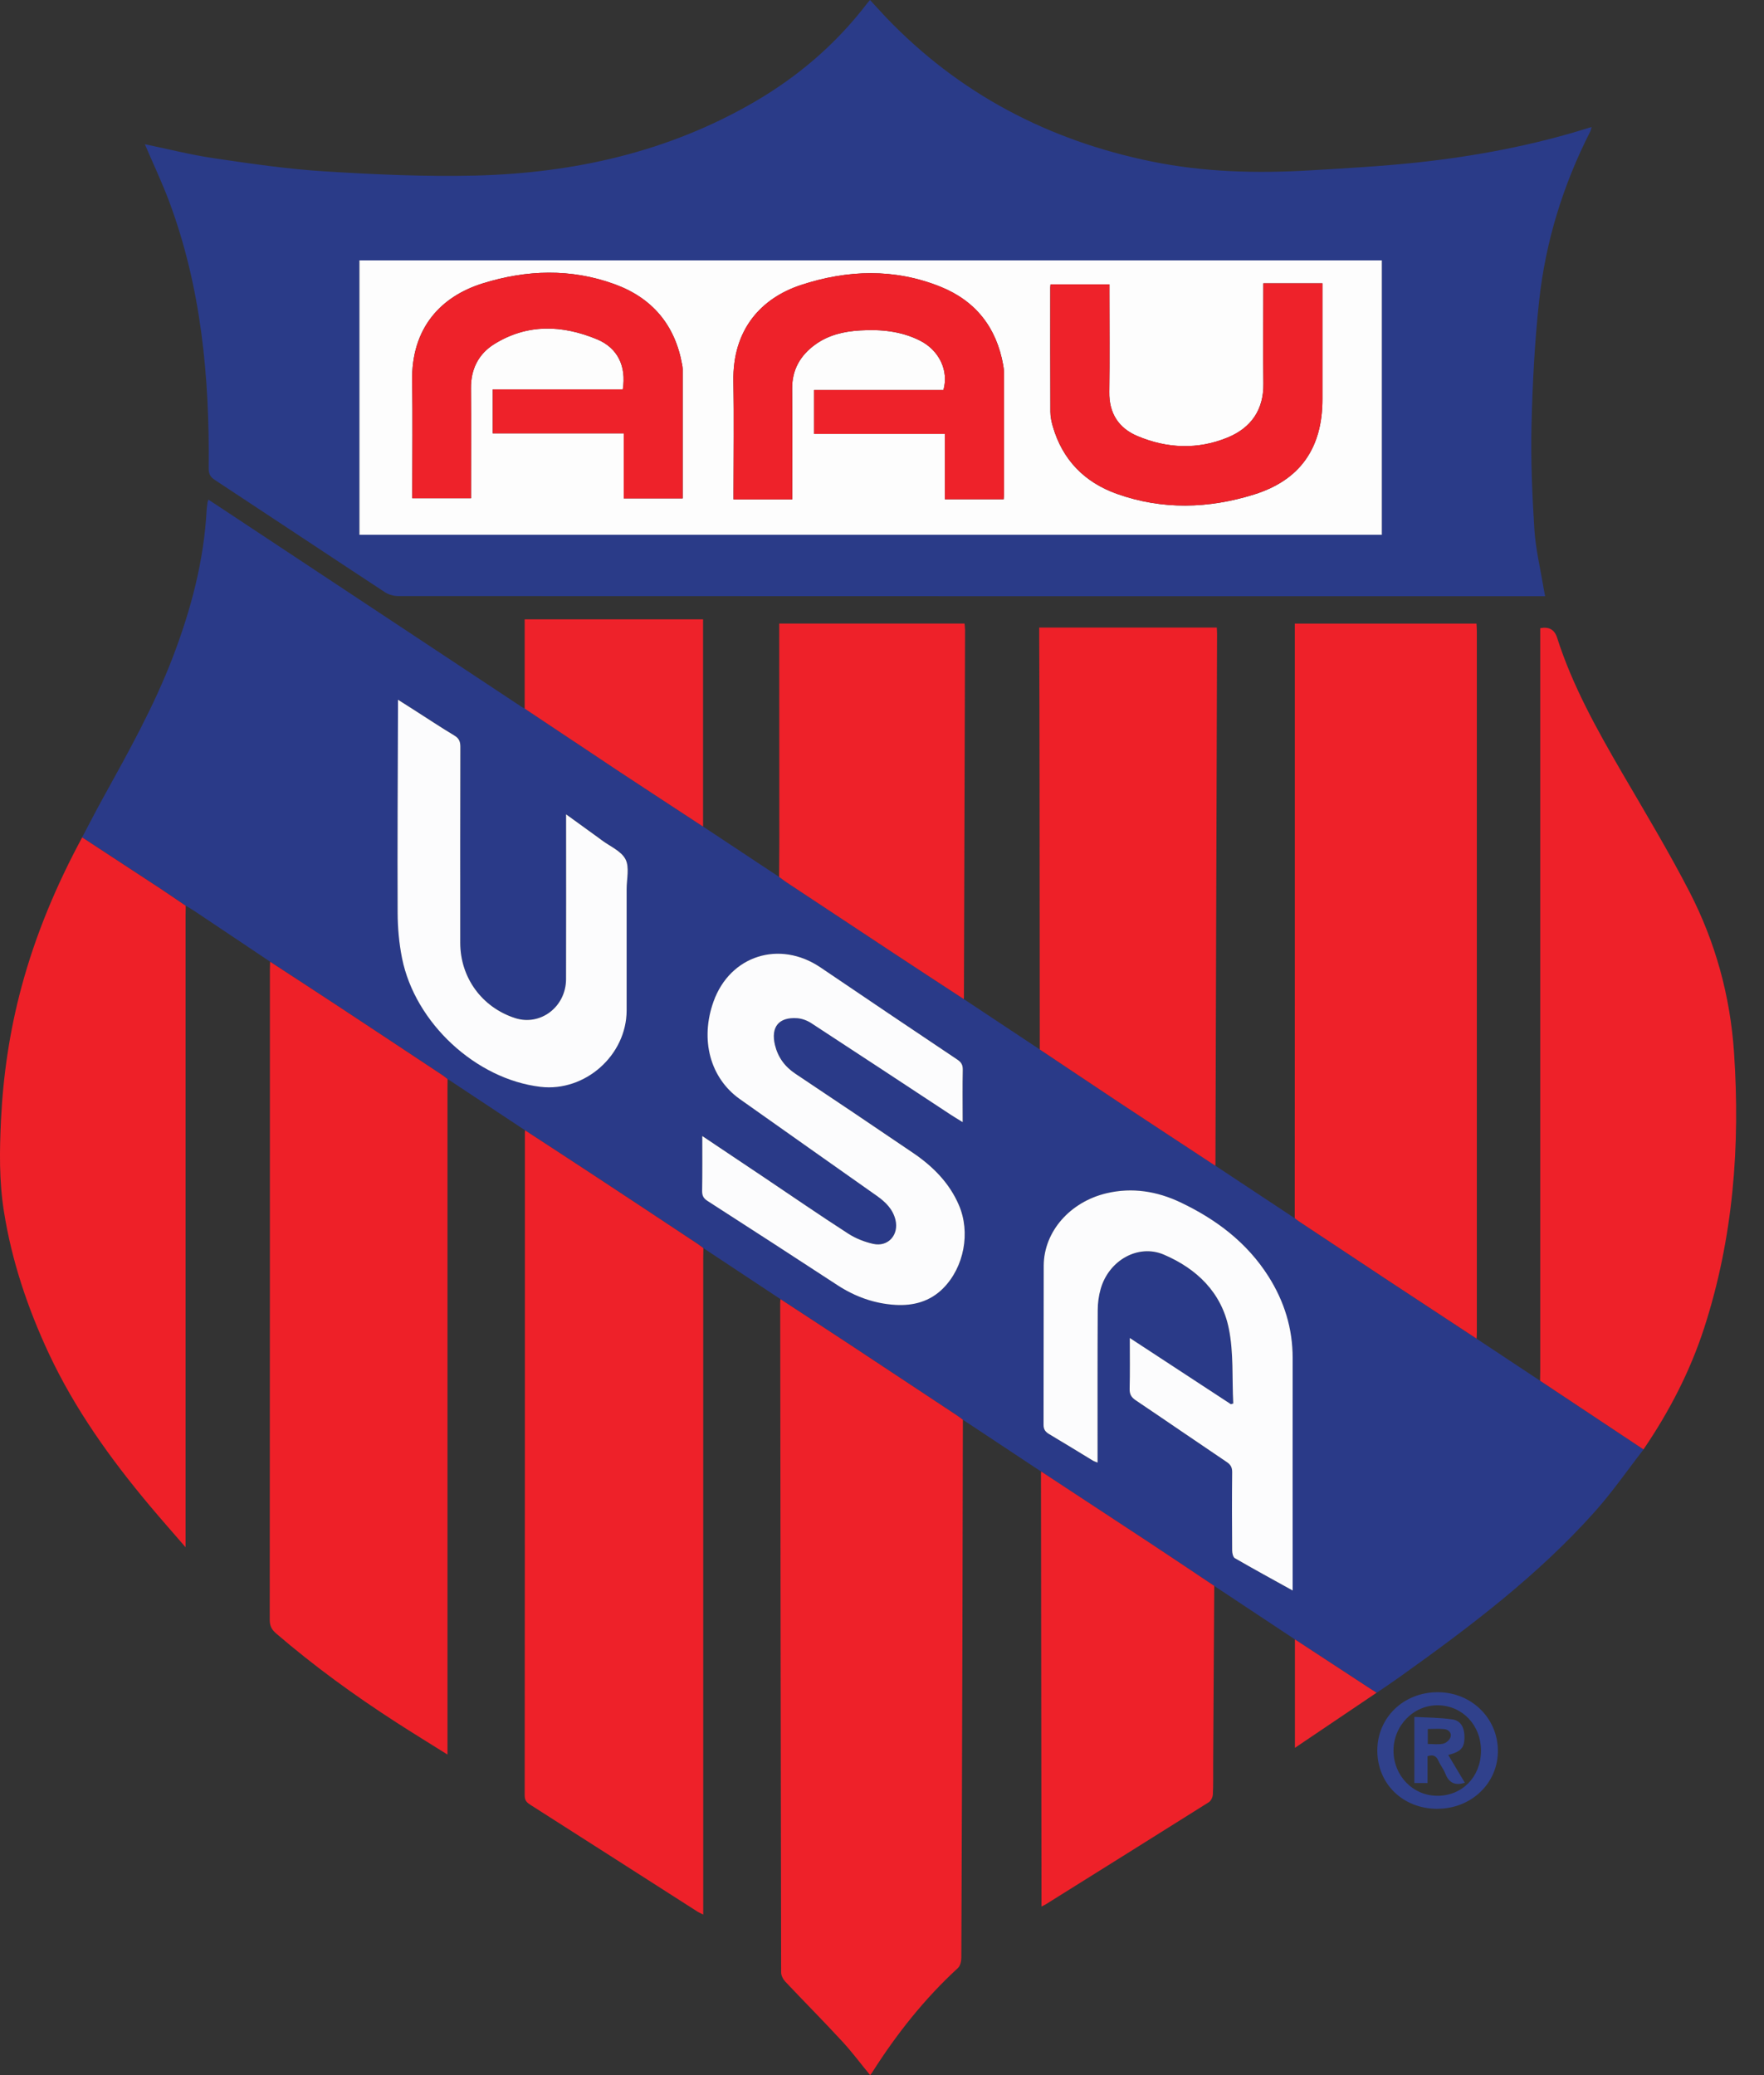
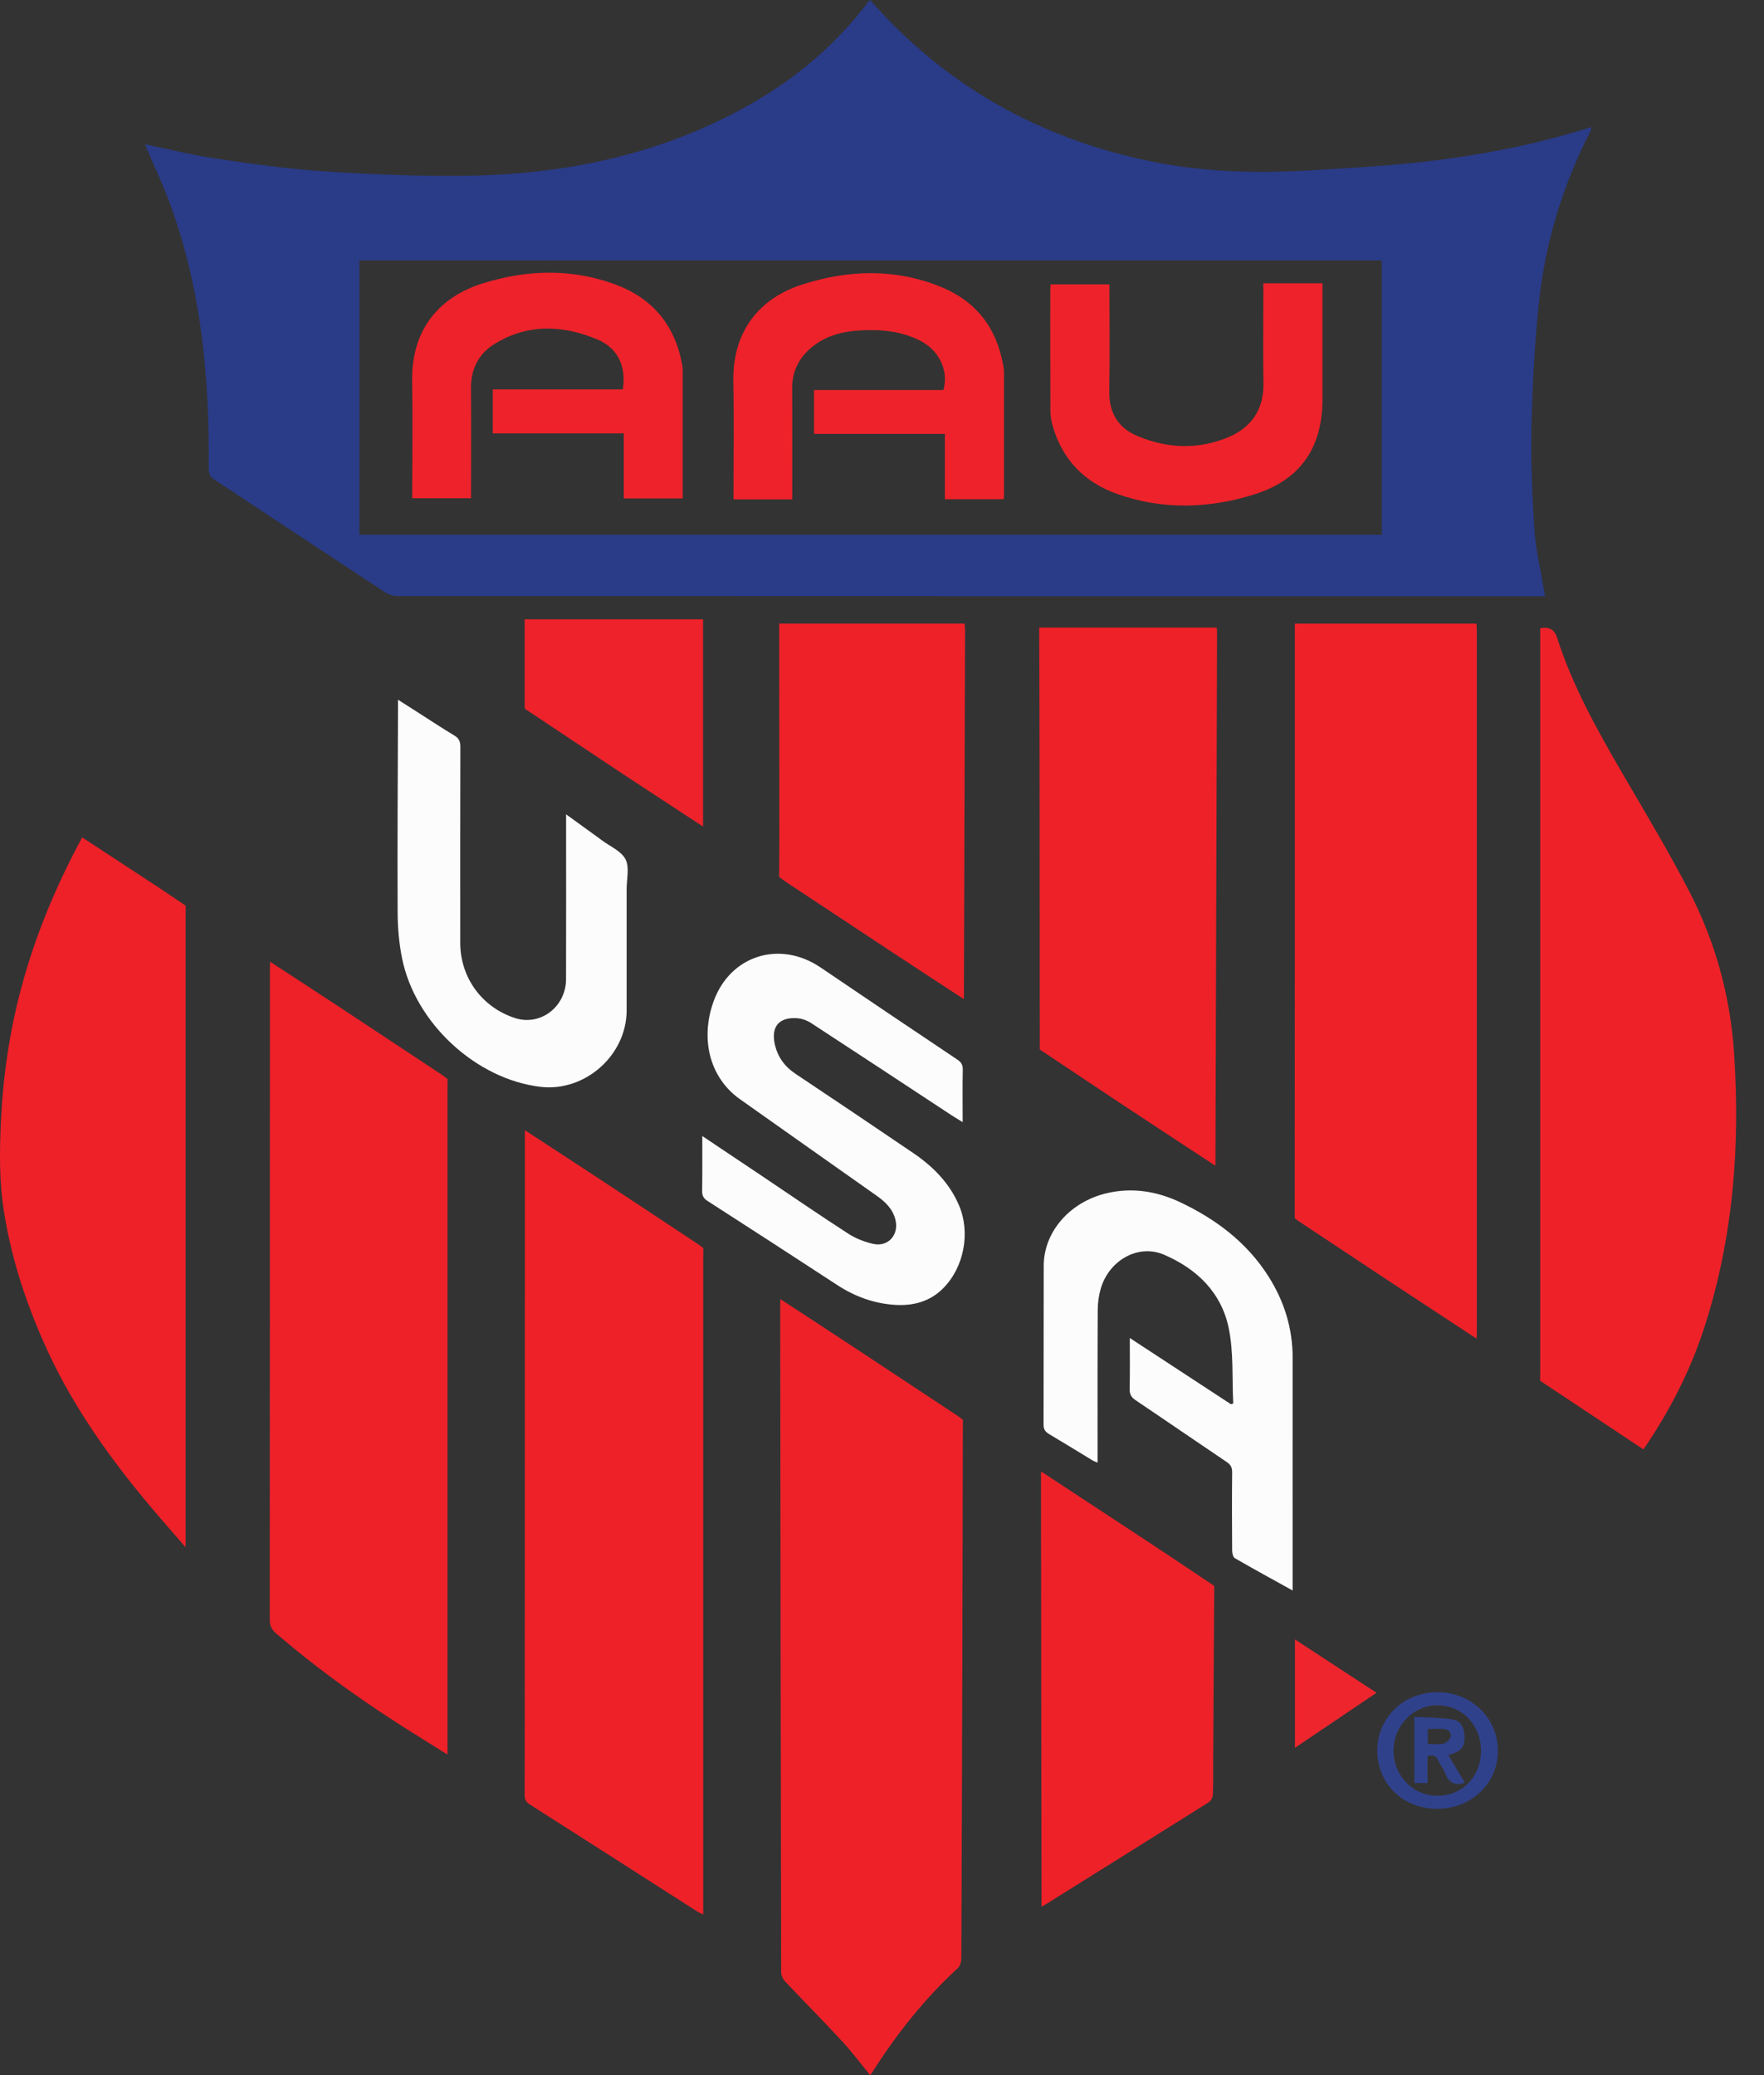
<svg xmlns="http://www.w3.org/2000/svg" width="34" height="40" viewBox="0 0 34 40" fill="none">
  <rect x="0" y="0" width="34" height="40" fill="#333333" stroke="none" />
-   <path d="M1.583 16.141C1.718 15.887 1.848 15.63 1.988 15.378C2.476 14.495 2.968 13.615 3.33 12.669C3.681 11.751 3.931 10.812 3.983 9.826C3.986 9.779 3.994 9.732 4 9.684C4.002 9.672 4.008 9.659 4.017 9.631C4.231 9.772 4.441 9.909 4.649 10.048C6.447 11.238 8.243 12.428 10.041 13.617C10.065 13.633 10.09 13.645 10.115 13.659C10.725 14.066 11.335 14.475 11.949 14.881C12.482 15.234 13.018 15.583 13.553 15.934C14.041 16.257 14.53 16.581 15.018 16.904C15.064 16.937 15.109 16.972 15.156 17.004C15.84 17.457 16.525 17.911 17.21 18.363C17.665 18.663 18.122 18.961 18.578 19.259C19.066 19.583 19.554 19.906 20.042 20.23C20.536 20.559 21.028 20.891 21.523 21.218C22.157 21.637 22.792 22.054 23.427 22.471C23.937 22.809 24.446 23.145 24.956 23.483C24.983 23.503 25.008 23.525 25.035 23.543C25.615 23.928 26.195 24.313 26.776 24.697C27.337 25.067 27.899 25.436 28.461 25.805C28.869 26.075 29.276 26.345 29.684 26.615C30.349 27.057 31.014 27.498 31.678 27.94C31.367 28.34 31.078 28.76 30.741 29.137C29.634 30.378 28.314 31.372 26.968 32.332C26.825 32.434 26.679 32.531 26.535 32.63C26.486 32.599 26.438 32.57 26.39 32.538C25.913 32.226 25.437 31.914 24.96 31.602C24.442 31.259 23.924 30.915 23.406 30.572C22.98 30.287 22.554 30.001 22.127 29.719C21.441 29.267 20.755 28.818 20.069 28.367C19.566 28.034 19.063 27.701 18.561 27.368C18.519 27.337 18.477 27.305 18.434 27.276C17.757 26.828 17.08 26.38 16.403 25.933C15.951 25.635 15.498 25.34 15.046 25.044C14.55 24.715 14.055 24.387 13.56 24.06C13.522 24.033 13.485 24.003 13.446 23.976C12.786 23.54 12.127 23.102 11.466 22.667C11.019 22.373 10.57 22.081 10.123 21.789C9.625 21.459 9.128 21.13 8.631 20.801C8.597 20.776 8.564 20.748 8.529 20.724C7.855 20.278 7.183 19.832 6.508 19.388C6.077 19.103 5.642 18.822 5.209 18.539C4.716 18.209 4.221 17.878 3.728 17.548C3.681 17.517 3.631 17.489 3.583 17.461C3.418 17.349 3.254 17.235 3.087 17.126C2.588 16.797 2.086 16.47 1.585 16.142L1.583 16.141ZM13.537 21.898C13.537 22.271 13.54 22.613 13.535 22.955C13.533 23.047 13.561 23.099 13.639 23.149C14.474 23.686 15.307 24.226 16.138 24.769C16.479 24.993 16.851 25.128 17.257 25.152C17.606 25.173 17.928 25.087 18.183 24.83C18.585 24.422 18.71 23.755 18.484 23.229C18.299 22.799 17.981 22.482 17.602 22.224C16.849 21.711 16.091 21.203 15.333 20.697C15.129 20.561 14.996 20.378 14.938 20.143C14.854 19.796 15.011 19.602 15.364 19.626C15.458 19.633 15.56 19.671 15.64 19.722C16.539 20.308 17.434 20.9 18.331 21.489C18.396 21.532 18.463 21.572 18.556 21.629C18.556 21.271 18.552 20.944 18.558 20.617C18.56 20.525 18.529 20.475 18.453 20.423C17.573 19.835 16.693 19.244 15.818 18.649C15.03 18.114 14.073 18.416 13.754 19.305C13.491 20.038 13.686 20.776 14.26 21.184C15.138 21.809 16.021 22.428 16.902 23.05C17.067 23.168 17.211 23.304 17.261 23.511C17.331 23.8 17.121 24.041 16.833 23.976C16.666 23.939 16.495 23.873 16.352 23.78C15.797 23.422 15.254 23.047 14.706 22.68C14.325 22.424 13.943 22.169 13.538 21.897L13.537 21.898ZM24.914 30.658C24.914 30.579 24.914 30.527 24.914 30.474C24.914 29.043 24.913 27.611 24.914 26.179C24.915 25.607 24.752 25.084 24.448 24.604C24.033 23.948 23.434 23.5 22.746 23.175C22.301 22.964 21.825 22.885 21.331 23C20.625 23.165 20.119 23.739 20.117 24.395C20.113 25.418 20.117 26.441 20.113 27.464C20.113 27.553 20.147 27.6 20.219 27.643C20.501 27.81 20.779 27.983 21.059 28.152C21.085 28.168 21.116 28.177 21.154 28.193V28.023C21.154 27.1 21.152 26.177 21.157 25.255C21.157 25.12 21.176 24.979 21.213 24.849C21.372 24.292 21.939 23.975 22.431 24.185C23.068 24.456 23.541 24.917 23.682 25.602C23.779 26.072 23.745 26.569 23.769 27.054L23.724 27.068C23.079 26.646 22.436 26.224 21.775 25.791C21.775 26.136 21.779 26.454 21.772 26.773C21.77 26.876 21.804 26.935 21.888 26.991C22.475 27.386 23.058 27.788 23.645 28.183C23.721 28.234 23.749 28.287 23.748 28.379C23.743 28.883 23.744 29.387 23.748 29.891C23.748 29.941 23.766 30.016 23.8 30.035C24.16 30.244 24.526 30.443 24.913 30.658H24.914ZM10.912 15.697C10.912 15.778 10.912 15.828 10.912 15.879C10.912 16.877 10.914 17.876 10.911 18.874C10.909 19.407 10.417 19.779 9.932 19.623C9.293 19.418 8.873 18.847 8.872 18.173C8.87 16.913 8.871 15.653 8.874 14.393C8.874 14.292 8.849 14.229 8.758 14.175C8.497 14.019 8.244 13.851 7.988 13.687C7.891 13.624 7.793 13.562 7.672 13.486C7.672 13.568 7.672 13.62 7.672 13.67C7.668 14.977 7.659 16.285 7.665 17.593C7.667 17.885 7.694 18.182 7.751 18.468C8.001 19.719 9.176 20.802 10.42 20.948C11.277 21.048 12.076 20.339 12.079 19.477C12.08 18.697 12.079 17.917 12.079 17.137C12.079 16.942 12.137 16.715 12.057 16.561C11.975 16.402 11.757 16.312 11.598 16.193C11.587 16.184 11.576 16.174 11.564 16.166C11.354 16.015 11.145 15.863 10.912 15.695L10.912 15.697Z" fill="#2A3A88" />
  <path d="M2.792 2.78C3.236 2.872 3.682 2.986 4.135 3.052C4.844 3.156 5.555 3.261 6.269 3.304C7.236 3.364 8.208 3.408 9.176 3.384C11.07 3.335 12.883 2.928 14.54 1.965C15.388 1.472 16.119 0.844 16.715 0.063C16.73 0.044 16.746 0.027 16.769 0C16.873 0.112 16.972 0.223 17.075 0.332C18.485 1.806 20.206 2.706 22.197 3.113C23.201 3.318 24.215 3.345 25.233 3.285C25.935 3.244 26.637 3.205 27.335 3.13C28.449 3.009 29.549 2.802 30.621 2.465C30.634 2.461 30.648 2.458 30.678 2.45C30.666 2.487 30.661 2.516 30.648 2.541C30.125 3.571 29.788 4.662 29.665 5.807C29.579 6.599 29.538 7.399 29.519 8.196C29.503 8.865 29.532 9.537 29.574 10.205C29.598 10.582 29.689 10.954 29.75 11.328C29.759 11.379 29.769 11.43 29.781 11.493C29.718 11.493 29.667 11.493 29.614 11.493C22.301 11.493 14.987 11.493 7.673 11.49C7.585 11.49 7.485 11.46 7.412 11.411C6.32 10.694 5.233 9.97 4.142 9.252C4.052 9.193 4.021 9.135 4.022 9.024C4.04 7.271 3.88 5.543 3.261 3.885C3.12 3.509 2.947 3.144 2.791 2.778L2.792 2.78ZM26.633 5.018H6.927V10.309H26.633V5.018Z" fill="#2A3B88" />
  <path d="M15.044 25.043C15.496 25.339 15.949 25.634 16.401 25.932C17.079 26.379 17.756 26.827 18.432 27.275C18.476 27.303 18.517 27.336 18.559 27.367C18.556 28.769 18.554 30.172 18.55 31.575C18.544 33.628 18.538 35.682 18.529 37.736C18.529 37.804 18.509 37.894 18.463 37.936C17.814 38.532 17.275 39.216 16.804 39.958C16.796 39.97 16.787 39.98 16.771 40C16.59 39.78 16.421 39.552 16.23 39.346C15.872 38.958 15.5 38.584 15.139 38.201C15.095 38.155 15.056 38.082 15.056 38.022C15.047 33.719 15.043 29.416 15.038 25.114C15.038 25.09 15.041 25.066 15.043 25.043H15.044Z" fill="#EE2129" />
  <path d="M5.206 18.538C5.639 18.821 6.073 19.102 6.505 19.387C7.179 19.831 7.852 20.277 8.525 20.723C8.561 20.747 8.593 20.774 8.627 20.8C8.626 20.862 8.625 20.924 8.625 20.985C8.625 25.204 8.625 29.423 8.625 33.641V33.821C8.283 33.606 7.957 33.407 7.635 33.199C6.828 32.678 6.052 32.114 5.323 31.487C5.236 31.413 5.199 31.341 5.199 31.223C5.202 27.047 5.202 22.872 5.202 18.697C5.202 18.644 5.205 18.592 5.206 18.54L5.206 18.538Z" fill="#EE2028" />
  <path d="M10.12 21.788C10.568 22.08 11.016 22.372 11.463 22.666C12.124 23.101 12.784 23.538 13.443 23.975C13.483 24.001 13.519 24.031 13.557 24.059C13.556 24.126 13.554 24.192 13.554 24.259C13.554 28.41 13.554 32.562 13.554 36.713V36.905C13.51 36.882 13.478 36.87 13.449 36.852C12.377 36.166 11.306 35.48 10.233 34.796C10.161 34.751 10.113 34.712 10.113 34.612C10.117 30.356 10.117 26.1 10.117 21.844C10.117 21.825 10.118 21.806 10.119 21.787L10.12 21.788Z" fill="#EE2129" />
  <path d="M28.46 25.804C27.898 25.435 27.336 25.066 26.775 24.696C26.194 24.312 25.614 23.927 25.034 23.542C25.006 23.524 24.981 23.502 24.955 23.482C24.955 21.813 24.957 20.144 24.957 18.475C24.957 16.383 24.957 14.29 24.957 12.199V12.021H28.458C28.461 12.068 28.465 12.118 28.465 12.168C28.465 16.671 28.465 21.173 28.465 25.677C28.465 25.719 28.462 25.762 28.46 25.804Z" fill="#EE2129" />
  <path d="M31.677 27.939C31.012 27.498 30.348 27.057 29.684 26.615C29.684 26.553 29.687 26.491 29.687 26.429C29.687 21.712 29.687 16.993 29.687 12.275V12.109C29.854 12.076 29.962 12.136 30.011 12.289C30.307 13.218 30.78 14.062 31.267 14.901C31.709 15.66 32.163 16.413 32.565 17.193C33.063 18.159 33.349 19.197 33.422 20.285C33.544 22.086 33.408 23.862 32.849 25.591C32.577 26.432 32.174 27.21 31.677 27.939Z" fill="#EE2129" />
  <path d="M1.583 16.141C2.083 16.469 2.585 16.796 3.085 17.125C3.251 17.234 3.415 17.349 3.58 17.46C3.579 17.522 3.577 17.584 3.577 17.646C3.577 21.634 3.577 25.624 3.577 29.613V29.825C3.326 29.535 3.101 29.28 2.883 29.02C2.124 28.115 1.441 27.159 0.938 26.084C0.532 25.211 0.227 24.308 0.076 23.354C-0.018 22.769 -0.009 22.179 0.019 21.59C0.061 20.726 0.187 19.872 0.412 19.034C0.683 18.022 1.087 17.062 1.584 16.141H1.583Z" fill="#EE2028" />
  <path d="M23.425 22.471C22.79 22.053 22.155 21.638 21.521 21.218C21.027 20.89 20.534 20.559 20.041 20.23C20.04 18.489 20.039 16.75 20.037 15.009C20.037 14.091 20.033 13.173 20.03 12.256C20.03 12.205 20.03 12.154 20.03 12.097H23.453C23.455 12.141 23.458 12.178 23.458 12.215C23.448 15.614 23.438 19.015 23.427 22.414C23.427 22.433 23.426 22.452 23.425 22.471Z" fill="#EE2028" />
  <path d="M18.577 19.259C18.121 18.961 17.663 18.663 17.209 18.363C16.523 17.91 15.839 17.457 15.154 17.004C15.107 16.972 15.063 16.937 15.017 16.904C15.018 16.69 15.021 16.476 15.021 16.262C15.021 14.902 15.02 13.542 15.019 12.182C15.019 12.13 15.019 12.079 15.019 12.02H18.591C18.594 12.059 18.601 12.099 18.601 12.14C18.593 14.499 18.586 16.857 18.579 19.217C18.579 19.231 18.578 19.245 18.577 19.259Z" fill="#EE2129" />
  <path d="M20.068 28.365C20.754 28.816 21.441 29.266 22.125 29.717C22.553 29.999 22.978 30.285 23.404 30.57C23.397 31.715 23.39 32.862 23.383 34.007C23.382 34.202 23.387 34.397 23.377 34.592C23.374 34.643 23.341 34.712 23.3 34.739C22.252 35.399 21.201 36.054 20.151 36.711C20.132 36.723 20.111 36.731 20.074 36.75C20.074 36.702 20.074 36.67 20.074 36.638C20.071 33.9 20.068 31.161 20.064 28.421C20.064 28.402 20.066 28.383 20.067 28.364L20.068 28.365Z" fill="#EE2129" />
  <path d="M13.552 15.934C13.017 15.583 12.48 15.233 11.947 14.881C11.335 14.475 10.725 14.066 10.113 13.659C10.113 13.089 10.113 12.519 10.113 11.938H13.551V15.934H13.552Z" fill="#EE222A" />
  <path d="M27.707 34.867C27.042 34.867 26.547 34.388 26.547 33.743C26.547 33.107 27.054 32.618 27.712 32.619C28.355 32.619 28.865 33.113 28.871 33.74C28.878 34.368 28.363 34.865 27.706 34.866L27.707 34.867ZM27.696 34.616C28.181 34.619 28.54 34.255 28.545 33.755C28.55 33.26 28.191 32.877 27.716 32.871C27.244 32.866 26.857 33.263 26.859 33.749C26.861 34.228 27.231 34.612 27.696 34.615V34.616Z" fill="#30418C" />
  <path d="M24.959 31.601C25.436 31.913 25.912 32.225 26.389 32.537C26.436 32.568 26.485 32.598 26.533 32.629C26.017 32.977 25.5 33.326 24.959 33.691V31.601Z" fill="#EE252D" />
  <path d="M13.536 21.898C13.941 22.169 14.323 22.424 14.704 22.68C15.252 23.048 15.796 23.423 16.351 23.781C16.494 23.873 16.664 23.94 16.831 23.977C17.12 24.041 17.33 23.801 17.259 23.512C17.208 23.305 17.066 23.168 16.9 23.051C16.019 22.428 15.137 21.809 14.258 21.185C13.685 20.777 13.49 20.039 13.753 19.305C14.072 18.416 15.028 18.115 15.816 18.649C16.693 19.244 17.571 19.835 18.451 20.424C18.527 20.475 18.558 20.525 18.557 20.618C18.55 20.945 18.555 21.271 18.555 21.63C18.461 21.572 18.394 21.533 18.329 21.49C17.433 20.901 16.537 20.309 15.638 19.723C15.559 19.671 15.457 19.633 15.363 19.627C15.01 19.603 14.854 19.796 14.937 20.144C14.994 20.379 15.127 20.562 15.332 20.698C16.09 21.204 16.847 21.712 17.601 22.225C17.979 22.482 18.298 22.8 18.482 23.229C18.709 23.755 18.584 24.423 18.181 24.831C17.927 25.088 17.605 25.174 17.255 25.153C16.85 25.128 16.479 24.994 16.137 24.77C15.306 24.227 14.473 23.687 13.638 23.15C13.559 23.099 13.532 23.048 13.533 22.956C13.539 22.614 13.536 22.271 13.536 21.898L13.536 21.898Z" fill="#FCFCFD" />
  <path d="M24.914 30.658C24.527 30.443 24.161 30.244 23.8 30.035C23.767 30.015 23.749 29.94 23.749 29.891C23.745 29.387 23.744 28.882 23.749 28.378C23.75 28.287 23.721 28.234 23.646 28.183C23.059 27.788 22.476 27.386 21.889 26.991C21.805 26.934 21.771 26.876 21.773 26.773C21.781 26.454 21.776 26.136 21.776 25.791C22.436 26.224 23.08 26.645 23.724 27.067L23.77 27.054C23.745 26.569 23.78 26.072 23.683 25.602C23.542 24.916 23.069 24.456 22.432 24.184C21.94 23.974 21.372 24.291 21.214 24.848C21.177 24.979 21.158 25.119 21.158 25.255C21.153 26.178 21.155 27.1 21.155 28.023V28.193C21.116 28.177 21.086 28.168 21.06 28.152C20.78 27.982 20.502 27.81 20.22 27.643C20.148 27.6 20.113 27.553 20.114 27.463C20.117 26.441 20.114 25.418 20.117 24.395C20.12 23.739 20.626 23.165 21.332 23C21.826 22.884 22.302 22.964 22.747 23.174C23.435 23.5 24.033 23.948 24.449 24.604C24.753 25.084 24.916 25.606 24.915 26.178C24.913 27.61 24.915 29.042 24.915 30.474C24.915 30.526 24.915 30.579 24.915 30.658H24.914Z" fill="#FCFCFD" />
  <path d="M10.911 15.697C11.144 15.865 11.353 16.017 11.563 16.169C11.575 16.177 11.585 16.186 11.597 16.195C11.756 16.314 11.974 16.404 12.056 16.563C12.136 16.718 12.078 16.944 12.078 17.139C12.078 17.919 12.079 18.699 12.078 19.479C12.076 20.342 11.276 21.05 10.419 20.95C9.175 20.804 8 19.72 7.749 18.47C7.692 18.183 7.665 17.887 7.664 17.595C7.658 16.288 7.667 14.98 7.671 13.672C7.671 13.621 7.671 13.57 7.671 13.488C7.792 13.565 7.89 13.627 7.987 13.689C8.243 13.852 8.496 14.021 8.756 14.177C8.848 14.232 8.873 14.294 8.873 14.395C8.87 15.655 8.87 16.915 8.871 18.175C8.872 18.849 9.293 19.42 9.93 19.625C10.416 19.781 10.907 19.409 10.91 18.877C10.913 17.878 10.911 16.879 10.911 15.881C10.911 15.83 10.911 15.78 10.911 15.7L10.911 15.697Z" fill="#FCFCFD" />
-   <path d="M26.634 5.018V10.309H6.928V5.018H26.634ZM15.27 9.626C15.27 9.565 15.27 9.513 15.27 9.463C15.27 8.806 15.274 8.15 15.268 7.493C15.265 7.129 15.423 6.854 15.709 6.645C15.967 6.457 16.265 6.388 16.579 6.37C16.977 6.346 17.366 6.382 17.73 6.565C18.099 6.749 18.291 7.143 18.184 7.518H15.691V8.365H18.212V9.624H19.345C19.348 9.587 19.351 9.559 19.351 9.531C19.351 8.746 19.351 7.962 19.351 7.177C19.351 7.13 19.344 7.082 19.336 7.036C19.207 6.314 18.807 5.802 18.129 5.528C17.24 5.169 16.333 5.2 15.439 5.494C14.676 5.745 14.116 6.347 14.136 7.355C14.149 8.059 14.138 8.763 14.138 9.467V9.627H15.271L15.27 9.626ZM13.158 9.607C13.158 8.764 13.158 7.937 13.158 7.11C13.158 7.081 13.152 7.053 13.147 7.025C13.01 6.261 12.569 5.742 11.848 5.479C11.006 5.171 10.147 5.199 9.303 5.463C8.51 5.71 7.924 6.309 7.943 7.356C7.957 8.055 7.946 8.754 7.946 9.454V9.604H9.079C9.079 9.543 9.079 9.492 9.079 9.44C9.079 8.788 9.083 8.137 9.077 7.485C9.074 7.115 9.224 6.82 9.529 6.631C10.166 6.237 10.84 6.264 11.508 6.541C11.905 6.706 12.075 7.06 12.004 7.506H9.498V8.354H12.023V9.607H13.158ZM21.384 5.482H20.248C20.246 5.508 20.243 5.526 20.243 5.544C20.243 6.343 20.241 7.142 20.245 7.941C20.245 8.034 20.266 8.13 20.292 8.22C20.479 8.867 20.906 9.299 21.528 9.52C22.403 9.832 23.296 9.806 24.172 9.532C25.064 9.254 25.489 8.631 25.489 7.696C25.489 7.002 25.489 6.307 25.489 5.613C25.489 5.563 25.489 5.513 25.489 5.462H24.35V5.623C24.35 6.213 24.343 6.803 24.351 7.392C24.358 7.903 24.11 8.25 23.659 8.435C23.085 8.671 22.494 8.646 21.926 8.407C21.561 8.254 21.374 7.966 21.381 7.554C21.39 6.917 21.383 6.279 21.383 5.642V5.483L21.384 5.482Z" fill="#FDFDFD" />
  <path d="M15.271 9.626H14.138V9.466C14.138 8.762 14.149 8.059 14.135 7.354C14.116 6.347 14.675 5.745 15.438 5.493C16.333 5.199 17.24 5.169 18.129 5.527C18.806 5.801 19.207 6.313 19.335 7.035C19.343 7.082 19.351 7.129 19.351 7.176C19.351 7.961 19.351 8.746 19.351 9.531C19.351 9.558 19.347 9.586 19.345 9.623H18.212V8.364H15.69V7.518H18.184C18.291 7.142 18.099 6.749 17.73 6.564C17.366 6.381 16.977 6.346 16.578 6.369C16.266 6.387 15.967 6.456 15.709 6.645C15.423 6.854 15.266 7.128 15.268 7.492C15.273 8.148 15.27 8.805 15.27 9.462C15.27 9.513 15.27 9.564 15.27 9.625L15.271 9.626Z" fill="#EE222A" />
  <path d="M13.158 9.608H12.023V8.354H9.498V7.506H12.004C12.075 7.06 11.906 6.705 11.509 6.541C10.84 6.263 10.167 6.237 9.53 6.631C9.225 6.82 9.074 7.115 9.078 7.485C9.083 8.136 9.079 8.788 9.079 9.44C9.079 9.492 9.079 9.543 9.079 9.604H7.946V9.454C7.946 8.754 7.957 8.056 7.944 7.356C7.924 6.309 8.511 5.711 9.303 5.463C10.147 5.199 11.007 5.171 11.849 5.479C12.57 5.743 13.009 6.262 13.147 7.025C13.152 7.053 13.158 7.081 13.158 7.11C13.158 7.937 13.158 8.764 13.158 9.608Z" fill="#EE222A" />
  <path d="M21.384 5.482V5.642C21.384 6.279 21.391 6.916 21.381 7.553C21.375 7.965 21.561 8.254 21.926 8.406C22.495 8.645 23.085 8.67 23.66 8.434C24.11 8.249 24.36 7.903 24.352 7.392C24.343 6.802 24.35 6.213 24.35 5.623V5.461H25.49C25.49 5.512 25.49 5.562 25.49 5.612C25.49 6.306 25.49 7.001 25.49 7.695C25.49 8.631 25.064 9.253 24.172 9.531C23.297 9.805 22.403 9.832 21.529 9.52C20.907 9.298 20.48 8.866 20.293 8.22C20.267 8.129 20.247 8.033 20.246 7.94C20.242 7.141 20.244 6.342 20.244 5.543C20.244 5.525 20.247 5.507 20.249 5.482H21.384L21.384 5.482Z" fill="#EE222A" />
  <path d="M28.234 34.364C28.031 34.429 27.92 34.353 27.854 34.18C27.822 34.097 27.761 34.025 27.725 33.942C27.683 33.847 27.622 33.815 27.515 33.853V34.37H27.261V33.095C27.506 33.109 27.751 33.108 27.993 33.143C28.159 33.167 28.23 33.304 28.227 33.501C28.223 33.692 28.156 33.766 27.914 33.829C28.021 34.009 28.127 34.184 28.234 34.364ZM27.52 33.617C27.63 33.617 27.727 33.632 27.817 33.611C27.872 33.599 27.94 33.541 27.957 33.488C27.985 33.404 27.922 33.34 27.837 33.33C27.733 33.319 27.626 33.328 27.52 33.328V33.617Z" fill="#31428C" />
</svg>